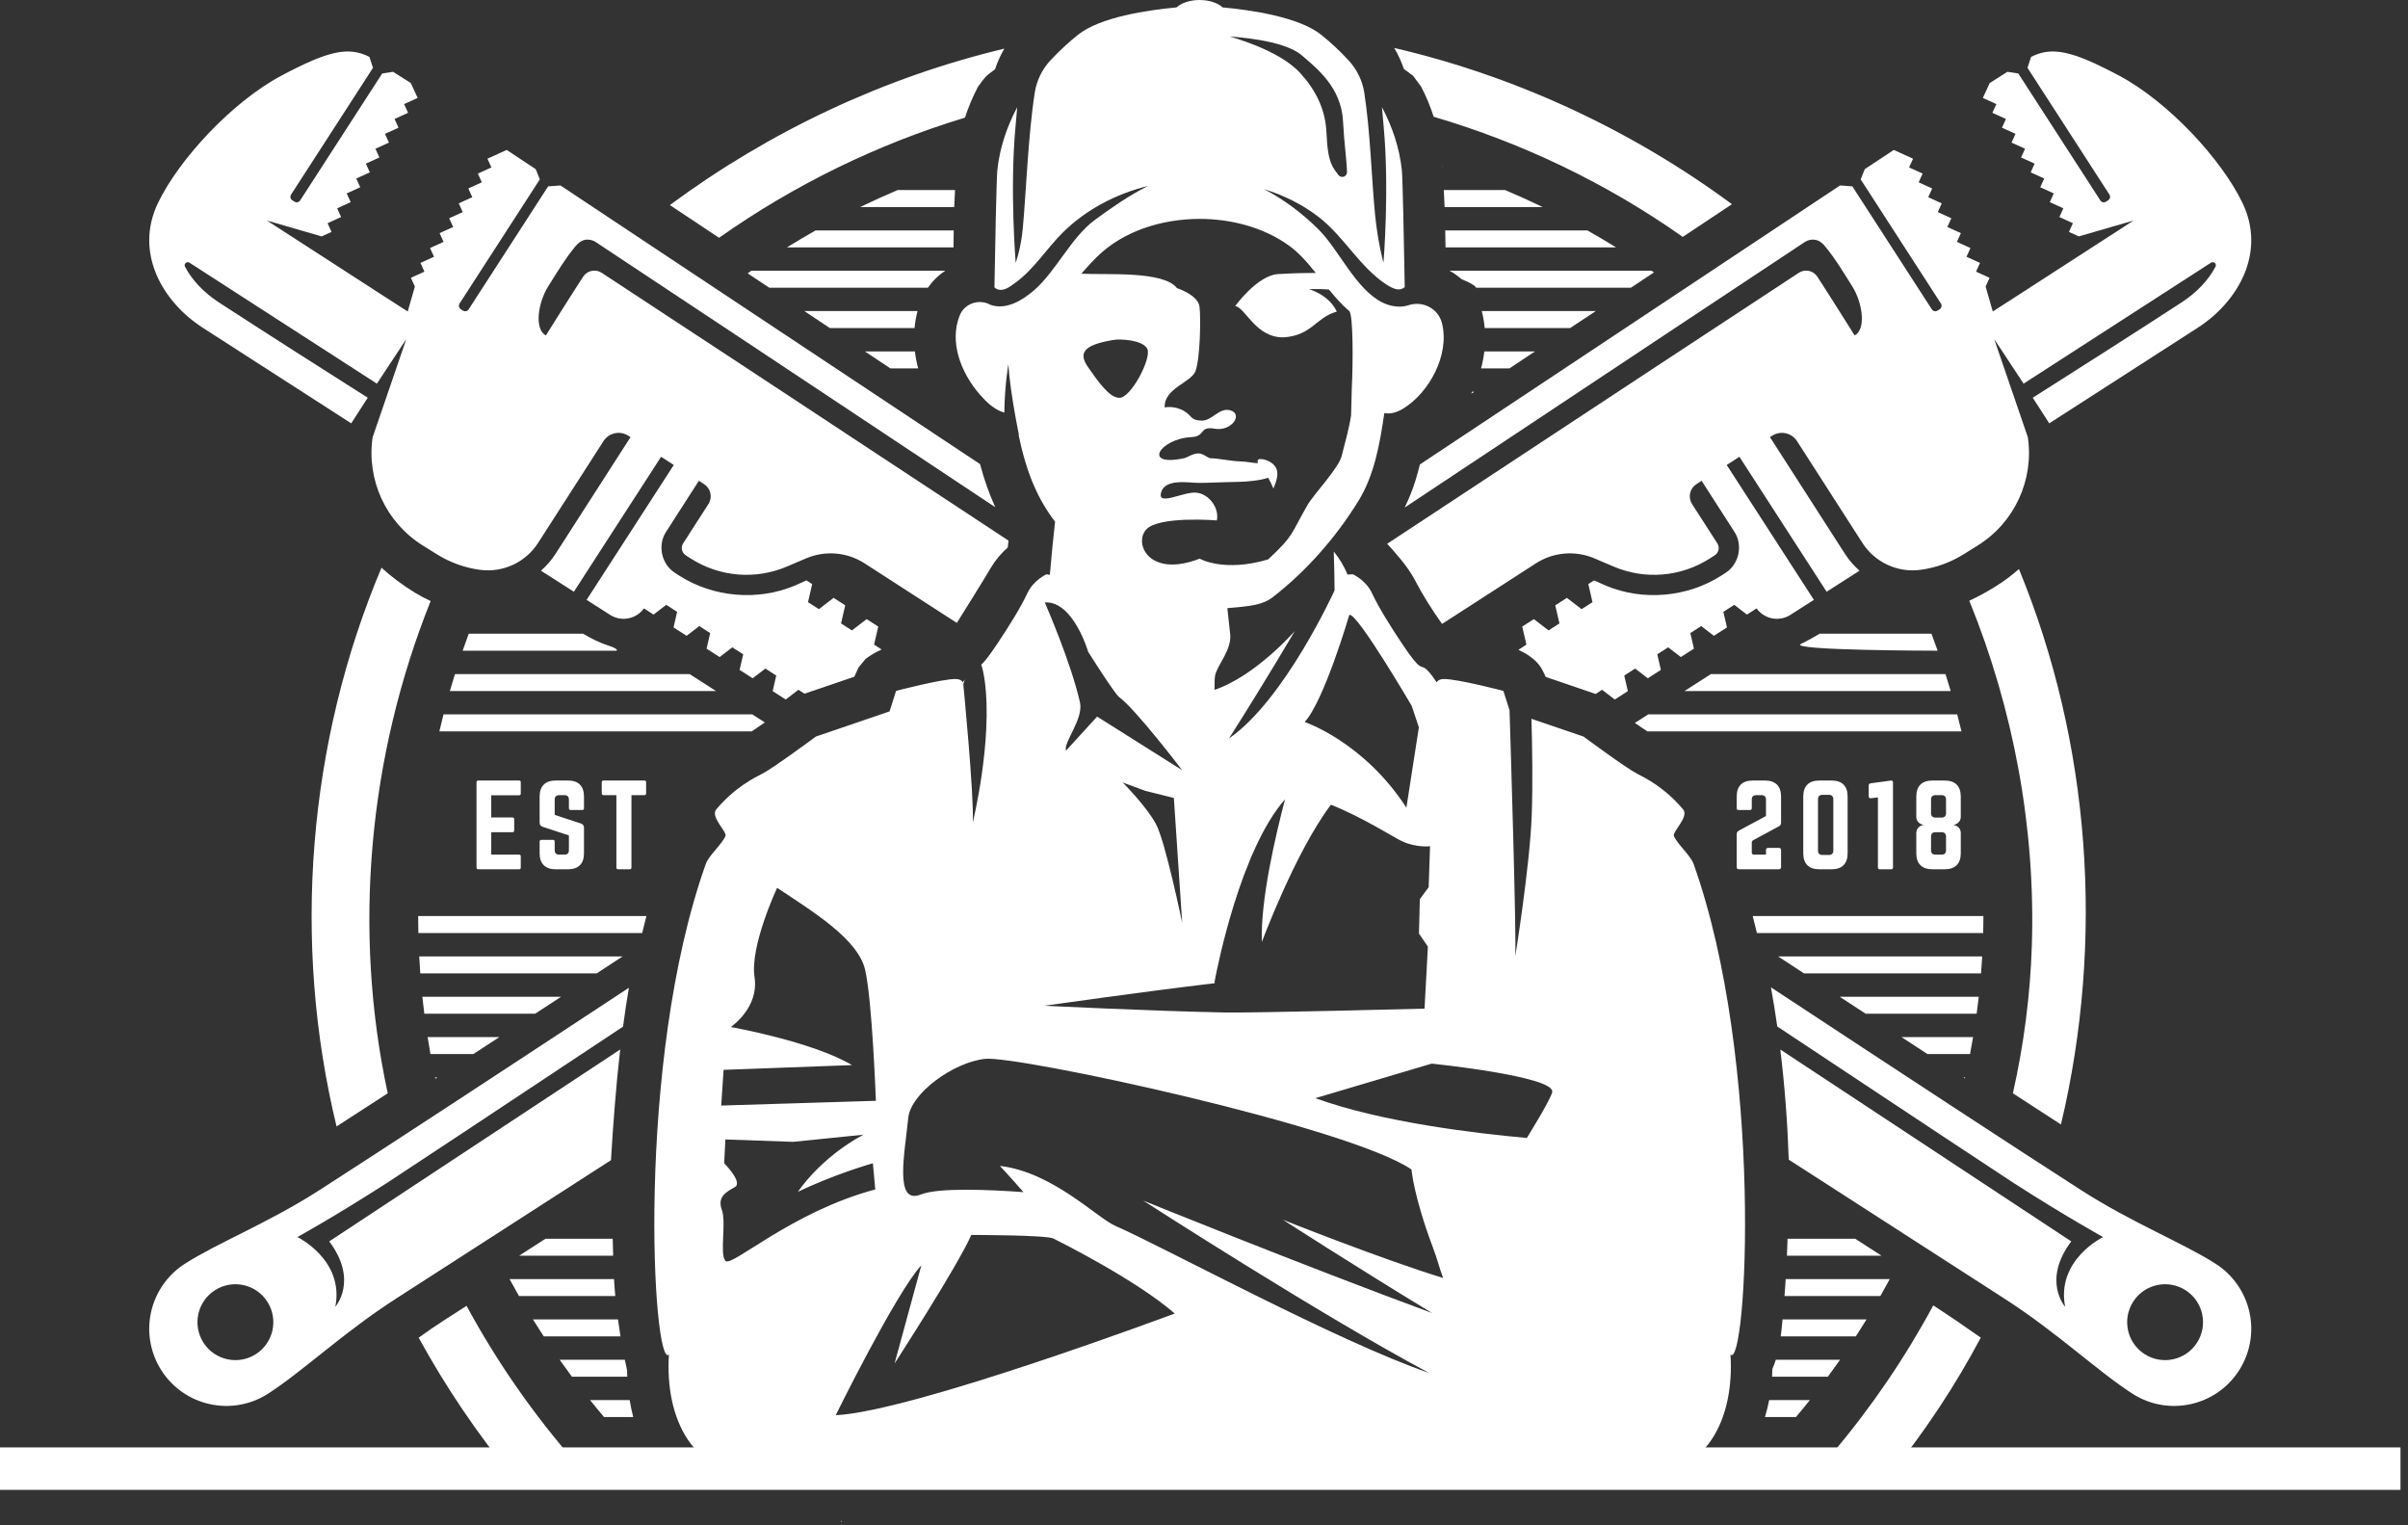
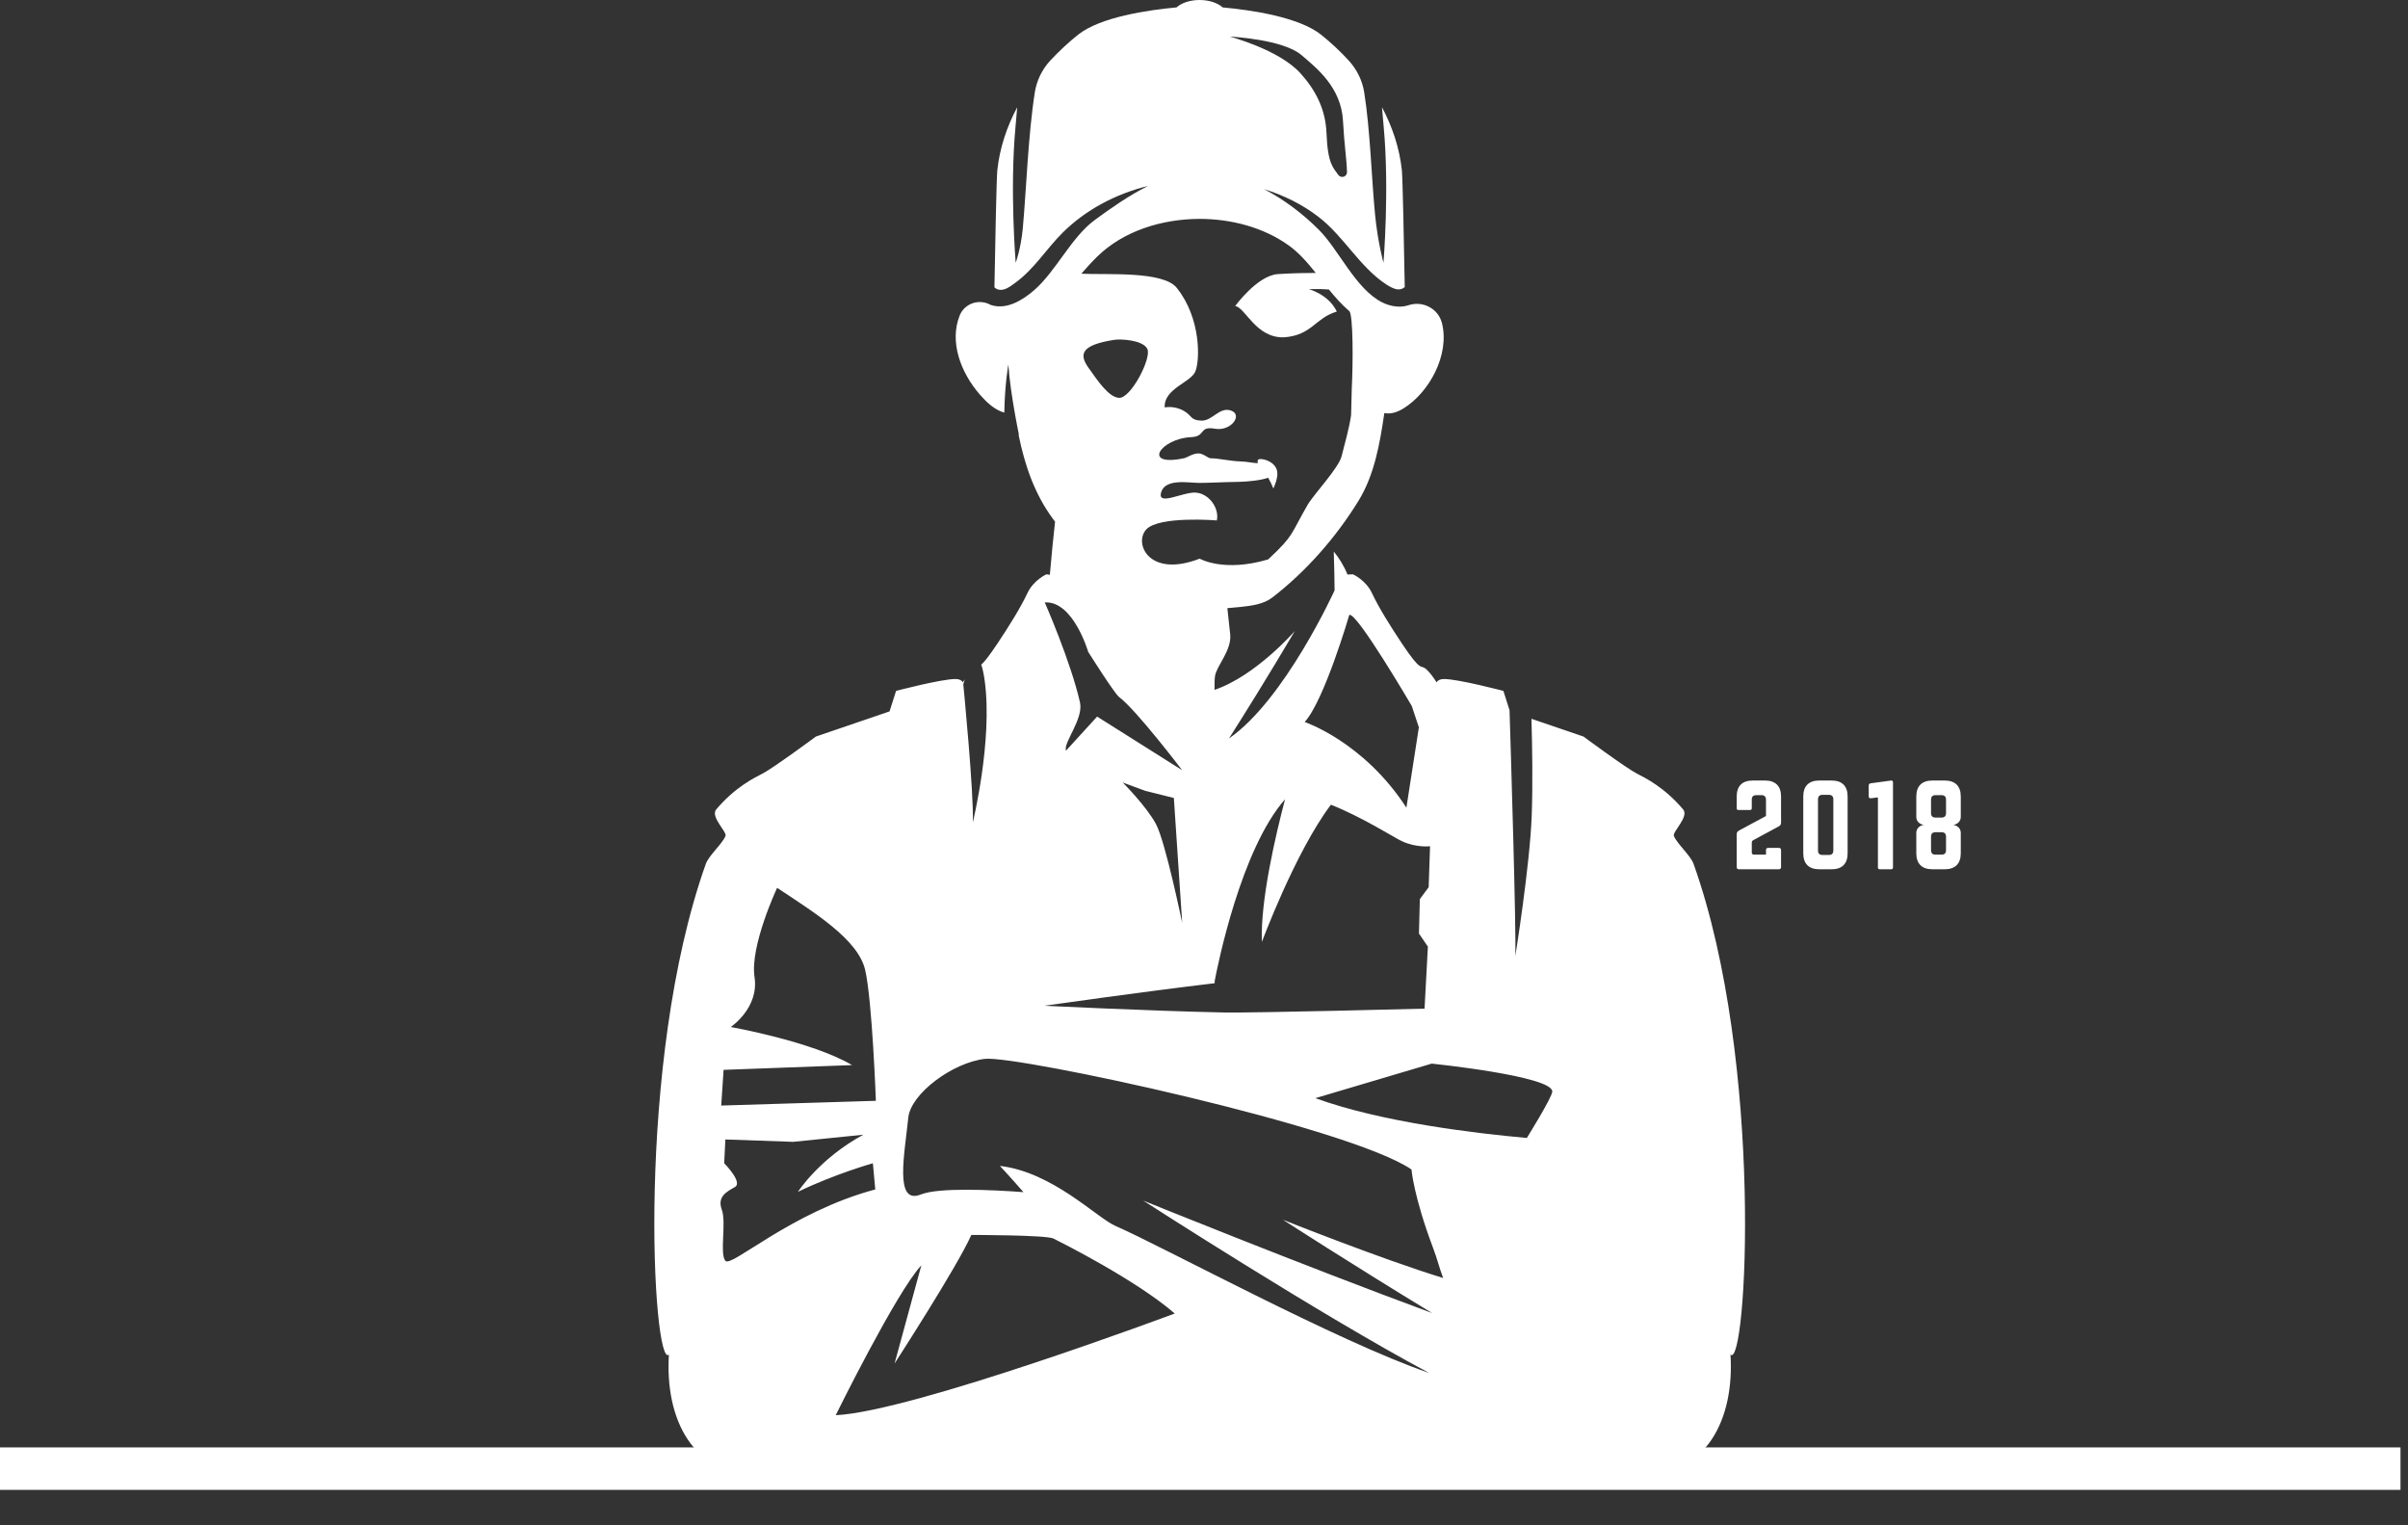
<svg xmlns="http://www.w3.org/2000/svg" width="100%" height="100%" viewBox="0 0 120 76" version="1.1" xml:space="preserve" style="fill-rule:evenodd;clip-rule:evenodd;stroke-linejoin:round;stroke-miterlimit:2;">
  <rect x="0" y="0" width="120" height="76" fill="#333333" stroke="none" />
  <g transform="matrix(1,0,0,1,-240.187,-92.461)">
-     <path d="M328.44,141.655C335.107,146.044 340.648,149.673 343.874,151.746C346.465,153.411 348.962,154.377 350.611,155.436C351.468,155.987 352.071,156.856 352.288,157.853C352.505,158.849 352.317,159.89 351.766,160.747C350.618,162.532 348.241,163.05 346.455,161.902C344.724,160.789 342.695,158.847 340.061,157.155C337.644,155.6 333.844,153.153 329.328,150.242C329.265,148.408 329.129,146.574 328.906,144.753C337.44,150.38 343.406,154.314 343.406,154.314C341.937,156.268 343.102,157.571 343.102,157.571C342.645,155.232 344.993,154.098 344.993,154.098C344.993,154.098 343.136,153.076 340.513,151.39C339.887,150.987 335.31,147.955 328.755,143.606C328.662,142.954 328.557,142.303 328.44,141.655ZM271.527,141.677C271.418,142.32 271.321,142.966 271.235,143.613C264.685,147.959 260.113,150.987 259.487,151.39C256.864,153.076 255.007,154.098 255.007,154.098C255.007,154.098 257.355,155.232 256.898,157.571C256.898,157.571 258.062,156.268 256.594,154.314C256.594,154.314 262.559,150.38 271.093,144.753C270.988,145.664 270.901,146.578 270.829,147.493C270.755,148.417 270.687,149.342 270.634,150.267C266.134,153.167 262.35,155.605 259.939,157.155C257.305,158.847 255.276,160.789 253.545,161.902C251.759,163.05 249.382,162.532 248.234,160.747C247.683,159.89 247.495,158.849 247.712,157.853C247.929,156.856 248.532,155.987 249.389,155.436C251.038,154.377 253.535,153.411 256.126,151.746C259.346,149.676 264.875,146.056 271.527,141.677ZM346.492,157.317C345.927,158.196 346.182,159.366 347.06,159.93C347.938,160.494 349.109,160.24 349.673,159.362C350.237,158.484 349.983,157.313 349.105,156.749C348.227,156.184 347.056,156.439 346.492,157.317ZM253.508,157.317C254.073,158.196 253.818,159.366 252.94,159.93C252.062,160.494 250.891,160.24 250.327,159.362C249.763,158.484 250.017,157.313 250.895,156.749C251.773,156.184 252.944,156.439 253.508,157.317ZM280.278,127.025L279.974,126.83L279.343,127.315L278.691,126.897L278.87,126.121L278.328,125.772L277.696,126.257L277.045,125.839L277.224,125.062L276.681,124.714L276.05,125.199L275.398,124.78L275.577,124.004L275.035,123.655L274.403,124.141L273.752,123.722L273.931,122.946L273.388,122.597L272.756,123.083L272.276,122.774C272.096,123.024 271.83,123.2 271.528,123.265C271.205,123.336 270.867,123.275 270.589,123.096C270.28,122.897 269.864,122.632 269.42,122.349L273.764,115.629L273.132,115.22L268.785,121.944C268.195,121.568 267.615,121.198 267.213,120.94C267.191,120.925 267.169,120.91 267.147,120.894C267.421,120.655 267.663,120.378 267.862,120.072L271.609,114.241L271.5,114.171C271.083,113.903 270.529,114.024 270.261,114.44C269.5,115.625 268.006,117.949 267,119.515C266.376,120.485 265.248,121.006 264.105,120.853C263.349,120.751 262.623,120.49 261.975,120.089C261.635,119.878 261.691,119.91 261.267,119.647C259.413,118.497 258.448,116.367 258.756,114.253L258.759,114.241L260.433,109.361C260.433,109.361 259.76,110.369 258.97,111.577L258.549,111.305C256.64,110.071 251.021,106.449 249.628,105.548C249.57,105.511 249.494,105.516 249.441,105.562C249.389,105.608 249.374,105.683 249.404,105.745C249.771,106.452 250.384,107.058 251.068,107.511C253.198,108.896 256.29,110.872 258.513,112.278C258.233,112.709 257.95,113.145 257.69,113.554L250.294,108.793C248.295,107.509 246.862,105.057 248.064,102.566C249.106,100.404 251.746,97.54 254.214,96.228C256.566,94.978 257.555,94.77 258.596,95.295L258.775,95.84L254.692,102.156C254.631,102.251 254.658,102.378 254.753,102.439C254.788,102.462 254.825,102.486 254.861,102.509C254.956,102.57 255.082,102.543 255.144,102.448L259.234,96.121L259.775,96.039L260.656,96.597L261.001,97.34L260.325,97.647L260.523,98.082L259.849,98.388L260.047,98.824L259.372,99.13L259.57,99.566L258.896,99.872L259.094,100.307L258.419,100.614L258.617,101.049L257.941,101.356L258.14,101.791L257.465,102.098L257.663,102.533L256.989,102.84L257.186,103.275L256.512,103.582L256.709,104.017L256.217,104.24L253.486,103.448L258.743,106.846C258.773,106.867 258.801,106.886 258.825,106.901L260.505,107.981L260.862,106.738L260.664,106.303L261.338,105.996L261.14,105.561L261.815,105.254L261.618,104.819L262.292,104.513L262.094,104.077L262.769,103.771L262.571,103.335L263.246,103.029L263.048,102.594L263.723,102.287L263.525,101.852L264.199,101.545L264.001,101.11L264.676,100.803L264.478,100.368L265.438,99.932C265.438,99.932 265.951,100.271 266.884,100.888L267.088,101.399L263.089,107.584C263.028,107.679 263.055,107.806 263.15,107.868C263.185,107.89 263.222,107.914 263.258,107.937C263.353,107.998 263.479,107.971 263.541,107.876L267.504,101.746L268.118,101.702C268.118,101.702 277.114,107.683 289.026,115.585C289.222,116.321 289.47,117.042 289.784,117.732C279.727,111.053 271.68,105.711 269.873,104.52C269.711,104.413 269.513,104.375 269.323,104.415C269.134,104.456 268.986,104.583 268.863,104.733C268.33,105.385 268.032,105.893 267.503,106.737C266.993,107.553 266.805,108.869 267.39,109.174C267.39,109.174 268.713,107.06 269.25,106.244C269.452,105.938 269.863,105.852 270.171,106.053C271.947,107.211 280.141,112.607 290.445,119.398L290.406,119.74C290.078,120.032 289.792,120.367 289.57,120.742C289.106,121.525 288.302,122.805 287.87,123.498C284.999,121.644 283.268,120.527 283.268,120.527C282.4,119.969 281.311,119.877 280.361,120.281C280.056,120.411 279.728,120.551 279.399,120.691C277.832,121.358 276.036,121.206 274.603,120.285C274.515,120.228 274.433,120.176 274.36,120.129C274.161,120.001 274.103,119.735 274.231,119.535C274.546,119.045 275.111,118.165 275.491,117.575C275.594,117.415 275.629,117.22 275.588,117.035C275.548,116.849 275.435,116.687 275.275,116.584L275.015,116.416L273.364,118.985C272.959,119.632 273.146,120.557 273.8,120.989L274.049,121.15C275.733,122.222 277.919,122.411 279.757,121.654C279.964,121.567 280.169,121.469 280.373,121.378L280.661,121.563L280.453,122.465L280.996,122.813L281.729,122.25L282.308,122.621L282.1,123.523L282.642,123.872L283.376,123.308L283.954,123.68L283.746,124.581L284.122,124.822C283.84,124.948 283.575,125.104 283.326,125.287L282.975,125.715L282.761,126.178L280.278,127.025ZM310.945,115.603C322.872,107.692 331.882,101.702 331.882,101.702L332.496,101.746L336.459,107.876C336.521,107.971 336.647,107.998 336.742,107.937C336.778,107.914 336.815,107.89 336.85,107.868C336.945,107.806 336.972,107.679 336.911,107.584L332.912,101.399L333.116,100.888C334.049,100.271 334.562,99.932 334.562,99.932L335.522,100.368L335.324,100.803L335.999,101.11L335.801,101.545L336.475,101.852L336.277,102.287L336.952,102.594L336.754,103.029L337.429,103.335L337.231,103.771L337.906,104.077L337.708,104.513L338.382,104.819L338.185,105.254L338.859,105.561L338.661,105.996L339.336,106.303L339.138,106.738L339.495,107.981L341.175,106.901C341.199,106.886 341.226,106.867 341.256,106.846L346.514,103.448L343.782,104.24L343.29,104.017L343.488,103.582L342.814,103.275L343.011,102.84L342.337,102.533L342.535,102.098L341.86,101.791L342.058,101.356L341.383,101.049L341.581,100.614L340.906,100.307L341.104,99.872L340.43,99.566L340.628,99.13L339.953,98.824L340.151,98.388L339.476,98.082L339.674,97.647L338.999,97.34L339.344,96.597L340.225,96.039L340.766,96.121L344.856,102.448C344.918,102.543 345.044,102.57 345.139,102.509C345.175,102.486 345.212,102.462 345.247,102.439C345.342,102.378 345.369,102.251 345.308,102.156L341.225,95.84L341.404,95.295C342.445,94.77 343.434,94.978 345.786,96.228C348.254,97.54 350.894,100.404 351.936,102.566C353.138,105.057 351.705,107.509 349.706,108.793L342.31,113.554C342.049,113.145 341.767,112.709 341.487,112.278C343.709,110.872 346.802,108.896 348.932,107.511C349.616,107.058 350.229,106.452 350.596,105.745C350.626,105.683 350.611,105.608 350.559,105.562C350.506,105.516 350.43,105.511 350.372,105.548C348.979,106.449 343.36,110.071 341.451,111.305L341.03,111.577C340.24,110.369 339.567,109.361 339.567,109.361L341.241,114.241L341.243,114.253C341.552,116.367 340.587,118.497 338.733,119.647C338.309,119.91 338.365,119.878 338.025,120.089C337.377,120.49 336.651,120.751 335.895,120.853C334.752,121.006 333.624,120.485 333,119.515C331.994,117.949 330.5,115.625 329.739,114.44C329.471,114.024 328.917,113.903 328.5,114.171L328.391,114.241L332.138,120.072C332.337,120.378 332.579,120.655 332.853,120.894C332.831,120.91 332.809,120.925 332.787,120.94C332.385,121.198 331.805,121.568 331.215,121.944L326.868,115.22L326.236,115.629L330.58,122.349C330.136,122.632 329.72,122.897 329.411,123.096C329.133,123.275 328.795,123.336 328.472,123.265C328.17,123.2 327.904,123.024 327.724,122.774L327.244,123.083L326.612,122.597L326.069,122.946L326.248,123.722L325.597,124.141L324.965,123.655L324.423,124.004L324.602,124.78L323.95,125.199L323.319,124.714L322.776,125.062L322.955,125.839L322.304,126.257L321.672,125.772L321.13,126.121L321.309,126.897L320.657,127.315L320.026,126.83L319.702,127.038L317.216,126.189C317.216,126.189 317.087,125.895 316.974,125.715C316.692,125.269 316.156,124.975 315.855,124.837L316.254,124.581L316.046,123.68L316.624,123.308L317.358,123.872L317.9,123.523L317.692,122.621L318.271,122.25L319.004,122.813L319.547,122.465L319.339,121.563L319.627,121.378C319.831,121.469 320.036,121.567 320.243,121.654C322.081,122.411 324.267,122.222 325.951,121.15L326.2,120.989C326.854,120.557 327.041,119.632 326.636,118.985L324.985,116.416L324.725,116.584C324.565,116.687 324.452,116.849 324.412,117.035C324.371,117.22 324.406,117.415 324.509,117.575C324.889,118.165 325.454,119.045 325.769,119.535C325.897,119.735 325.839,120.001 325.64,120.129C325.567,120.176 325.485,120.228 325.397,120.285C323.964,121.206 322.168,121.358 320.601,120.691C320.272,120.551 319.944,120.411 319.639,120.281C318.689,119.877 317.6,119.969 316.732,120.527C316.732,120.527 314.969,121.665 312.05,123.549C311.544,122.837 311.077,122.096 310.672,121.319C310.34,120.677 309.6,119.859 309.315,119.556C319.732,112.691 328.04,107.22 329.829,106.053C330.137,105.852 330.548,105.938 330.75,106.244C331.287,107.06 332.61,109.174 332.61,109.174C333.195,108.869 333.007,107.553 332.497,106.737C331.968,105.893 331.67,105.385 331.137,104.733C331.014,104.583 330.866,104.456 330.677,104.415C330.487,104.375 330.289,104.413 330.127,104.52C328.319,105.712 320.259,111.062 310.189,117.749C310.404,117.306 310.587,116.851 310.732,116.38C310.809,116.129 310.883,115.854 310.945,115.603Z" style="fill:white;" />
-     <path d="M292.765,118.454C292.725,118.4 292.685,118.347 292.645,118.293C291.766,117.099 291.266,115.694 290.953,114.153C290.956,114.115 290.958,114.092 290.958,114.092C290.958,114.092 290.874,113.693 290.773,113.127C290.769,113.098 290.765,113.069 290.761,113.04L290.758,113.041C290.632,112.326 290.485,111.376 290.438,110.623C290.438,110.623 290.26,111.571 290.236,113.019C289.75,112.889 289.339,112.488 289.025,112.13C288.056,111.025 287.486,109.479 288.016,108.17C288.125,107.902 288.343,107.69 288.619,107.584C288.894,107.477 289.203,107.487 289.47,107.61C289.504,107.633 289.542,107.648 289.581,107.661C290.35,107.908 291.145,107.418 291.709,106.932C292.809,105.984 293.568,104.283 294.748,103.419C295.542,102.837 296.451,102.198 297.399,101.725C295.784,102.125 294.293,102.91 293.131,104.066C292.331,104.863 291.714,105.882 290.773,106.558C290.531,106.732 290.207,107.003 289.872,106.866C289.821,106.845 289.779,106.814 289.743,106.776C289.779,104.655 289.848,101.318 289.887,100.949C290.005,99.82 290.37,98.761 290.878,97.804C290.858,98.034 290.836,98.316 290.795,98.76C290.501,101.891 290.803,105.553 290.803,105.553C290.803,105.553 291.059,104.873 291.156,103.844C291.324,102.055 291.417,99.211 291.759,97.041C291.855,96.465 292.117,95.928 292.514,95.49C292.97,95.002 293.443,94.565 293.908,94.193C295.021,93.307 297.39,92.961 298.819,92.83C299.061,92.608 299.485,92.461 299.967,92.461C300.449,92.461 300.873,92.608 301.115,92.83C302.544,92.961 304.914,93.307 306.026,94.193C306.492,94.565 306.964,95.002 307.415,95.495C307.81,95.931 308.072,96.467 308.168,97.042C308.473,98.951 308.538,101.382 308.712,103.157C308.85,104.56 309.131,105.553 309.131,105.553C309.131,105.553 309.433,101.891 309.14,98.76C309.098,98.316 309.076,98.034 309.056,97.803C309.565,98.76 309.929,99.82 310.048,100.949C310.086,101.317 310.155,104.64 310.191,106.762C310.078,106.868 309.909,106.906 309.763,106.868C309.74,106.863 309.719,106.856 309.697,106.849C309.672,106.841 309.648,106.832 309.624,106.823C309.592,106.81 309.56,106.796 309.529,106.781C309.487,106.761 309.447,106.739 309.407,106.717C309.361,106.691 309.316,106.663 309.272,106.634C307.939,105.76 307.167,104.248 305.898,103.27C305.092,102.648 304.167,102.191 303.181,101.886C304.2,102.413 305.136,103.133 305.912,103.911C306.913,104.913 307.742,106.854 309.059,107.523C309.458,107.726 309.956,107.81 310.374,107.67C310.715,107.555 311.09,107.584 311.407,107.752C311.725,107.919 311.955,108.208 312.041,108.549L312.043,108.549C312.45,110.158 311.388,112.03 310.139,112.804C309.849,112.984 309.507,113.114 309.174,113.04C308.949,114.572 308.68,116.127 307.883,117.42C306.747,119.264 305.257,120.948 303.591,122.233C303.164,122.562 302.583,122.64 302.018,122.702C301.797,122.726 301.574,122.746 301.351,122.763C301.395,123.171 301.448,123.667 301.491,124.055C301.58,124.856 300.825,125.612 300.736,126.145C300.715,126.269 300.709,126.52 300.711,126.834C302.776,126.134 304.715,123.9 304.715,123.9C303.371,126.174 302.187,128.068 301.432,129.255C304.218,127.331 306.694,121.877 306.694,121.877C306.694,121.423 306.675,120.645 306.654,119.941C306.918,120.267 307.162,120.65 307.337,121.087L307.609,121.076C307.609,121.076 308.253,121.364 308.556,122.011C308.904,122.753 309.491,123.684 310.041,124.51C311.071,126.055 310.938,125.507 311.286,125.826C311.462,125.988 311.649,126.257 311.776,126.457C311.841,126.359 311.954,126.293 312.143,126.293C312.854,126.293 315.107,126.885 315.107,126.885L315.413,127.848C315.47,129.659 315.753,138.824 315.7,140.106C315.7,140.106 316.424,135.615 316.518,133.102C316.575,131.578 316.545,129.595 316.505,128.275L319.098,129.16C319.098,129.16 321.219,130.729 321.759,131.006C322.148,131.205 323.125,131.677 324.064,132.79C324.373,133.157 323.517,133.905 323.604,134.116C323.766,134.51 324.436,135.087 324.584,135.503C328.113,145.412 327.229,160.72 326.424,159.956C326.622,163.109 325.274,166.07 321.78,165.965L315.827,166.089L309.292,165.397L290.652,165.397L284.118,166.089L278.165,165.965C274.671,166.07 273.323,163.109 273.521,159.956C272.716,160.72 271.831,145.412 275.361,135.503C275.509,135.087 276.179,134.51 276.341,134.116C276.427,133.905 275.571,133.157 275.88,132.79C276.819,131.677 277.797,131.205 278.185,131.006C278.725,130.729 280.847,129.16 280.847,129.16L284.517,127.907L284.842,126.885C284.842,126.885 287.095,126.293 287.807,126.293C287.993,126.293 288.106,126.358 288.171,126.453C288.2,126.408 288.232,126.359 288.266,126.308C288.22,126.456 288.192,126.559 288.192,126.559C288.192,126.559 288.726,132.013 288.666,133.436C288.666,133.436 289.666,129.36 289.259,126.381C289.208,126.01 289.149,125.751 289.086,125.58C289.229,125.456 289.457,125.18 289.904,124.51C290.454,123.684 291.041,122.753 291.389,122.011C291.692,121.364 292.336,121.076 292.336,121.076L292.505,121.102C292.579,120.205 292.684,119.191 292.765,118.454ZM288.592,153.993C288.592,153.993 292.327,153.993 292.683,154.171C293.038,154.349 296.773,156.216 298.73,157.907C298.73,157.907 285.658,162.797 281.834,162.974C281.834,162.974 284.857,156.839 286.102,155.505L284.768,160.396C284.768,160.396 287.881,155.594 288.592,153.993ZM312.105,156.139C311.885,155.555 311.845,155.282 311.597,154.624C310.631,152.059 310.527,150.732 310.527,150.732C307.415,148.598 290.875,145.041 289.274,145.219C287.673,145.397 285.57,146.95 285.45,148.153C285.272,149.932 284.739,152.511 286.073,151.977C286.964,151.621 289.564,151.741 291.19,151.86C290.521,151.09 290.015,150.554 290.015,150.554C292.634,150.853 294.86,153.147 295.767,153.54C298.067,154.536 306.845,159.31 311.403,160.867C306.01,157.994 297.157,152.28 297.157,152.28C297.157,152.28 305.019,155.473 311.556,157.885C307.618,155.494 304.12,153.235 304.12,153.235C304.12,153.235 308.924,155.158 312.105,156.139ZM276.335,149.235L276.276,150.421C276.276,150.421 277.224,151.37 276.809,151.607C276.394,151.844 275.92,152.081 276.157,152.733C276.394,153.385 276.039,154.927 276.335,155.282C276.632,155.638 279.596,152.852 283.805,151.725L283.686,150.421C283.686,150.421 281.789,150.955 279.952,151.844C279.952,151.844 281.019,150.184 283.212,148.998L279.714,149.354L276.335,149.235ZM316.275,149.16C316.275,149.16 317.536,147.139 317.543,146.849C317.563,146.075 311.535,145.456 311.535,145.456L305.738,147.177C309.049,148.387 313.829,148.942 316.275,149.16ZM278.914,136.697C278.914,136.697 277.551,139.602 277.788,141.143C278.025,142.685 276.602,143.633 276.602,143.633C276.602,143.633 280.633,144.344 282.649,145.53L276.246,145.767L276.128,147.546L283.835,147.309C283.835,147.309 283.657,142.329 283.301,140.787C282.945,139.246 280.693,137.883 278.914,136.697ZM304.226,132.285C303.764,134.041 302.988,137.34 303.072,139.394C303.072,139.394 304.72,134.94 306.511,132.556C308.045,133.16 309.698,134.21 310.026,134.364C310.766,134.712 311.452,134.625 311.452,134.625L311.383,136.667L310.943,137.26L310.899,138.975L311.344,139.627L311.178,142.717C311.178,142.717 302.673,142.938 301.179,142.908C297.523,142.834 292.231,142.573 292.231,142.573C292.231,142.573 297.167,141.871 300.718,141.45L300.722,141.327C300.866,140.569 302.023,134.786 304.226,132.285ZM296.136,131.45L297.262,131.865L298.685,132.221L299.1,138.446C299.1,138.446 298.27,134.414 297.796,133.525C297.322,132.636 296.136,131.45 296.136,131.45ZM307.427,123.1C307.427,123.1 306.182,127.368 305.204,128.435C305.204,128.435 308.139,129.413 310.273,132.703L310.895,128.702L310.54,127.635C310.54,127.635 307.783,122.922 307.427,123.1ZM292.251,122.477C292.251,122.477 293.545,125.415 294.007,127.46C294.193,128.284 293.159,129.477 293.312,129.861L294.861,128.165L299.098,130.836C299.098,130.836 296.821,127.839 295.956,127.19C295.719,127.012 294.414,124.937 294.414,124.937C294.414,124.937 293.673,122.388 292.251,122.477ZM305.756,106.06C305.342,105.542 304.916,105.051 304.406,104.687C303.148,103.786 301.538,103.366 299.952,103.367C298.085,103.377 296.174,103.962 294.858,105.254C294.584,105.523 294.326,105.809 294.073,106.099C295.278,106.164 298.185,105.943 298.84,106.818C298.84,106.818 299.886,107.148 299.963,107.738C300.039,108.327 299.988,110.397 299.759,110.963C299.529,111.529 298.178,111.819 298.229,112.763C298.229,112.763 298.689,112.653 299.182,112.933C299.61,113.176 299.49,113.395 300.051,113.419C300.611,113.442 300.956,112.708 301.542,112.921C302.128,113.133 301.542,113.964 300.726,113.822C299.911,113.681 300.295,114.207 299.554,114.241C298.009,114.313 297.065,115.745 299.202,115.29C299.34,115.261 299.637,115.048 299.916,115.052C300.161,115.056 300.392,115.3 300.527,115.296C300.848,115.288 301.495,115.436 301.983,115.45C302.387,115.462 302.665,115.545 302.879,115.536C302.878,115.535 302.81,115.394 302.92,115.345C303.018,115.301 303.577,115.371 303.787,115.798C303.883,115.994 303.863,116.302 303.658,116.77C303.64,116.868 303.607,116.644 303.386,116.265C303.017,116.397 302.35,116.462 301.932,116.469C300.925,116.488 300.446,116.522 299.936,116.522C299.426,116.522 298.254,116.286 298.05,116.994C297.846,117.701 299.146,116.959 299.783,117.006C300.421,117.053 300.956,117.755 300.828,118.391C300.828,118.391 297.948,118.156 297.311,118.839C296.674,119.523 297.436,121.281 299.972,120.296C299.972,120.296 301.169,120.994 303.385,120.333C304.689,119.118 304.482,119.118 305.346,117.623C305.655,117.089 306.898,115.786 307.047,115.184C307.208,114.536 307.419,113.813 307.517,113.155L307.551,111.819C307.617,110.562 307.625,108.129 307.425,107.959C307.052,107.641 306.724,107.269 306.41,106.884C305.886,106.847 305.413,106.869 305.413,106.869C305.413,106.869 306.394,107.122 306.806,107.985C305.72,108.305 305.572,109.167 304.171,109.269C302.766,109.307 302.25,107.781 301.742,107.71C301.742,107.71 302.844,106.182 303.877,106.117C304.657,106.068 305.363,106.06 305.756,106.06ZM295.705,109.395C296.031,109.343 297.132,109.395 297.362,109.843C297.591,110.291 296.548,112.307 295.96,112.284C295.45,112.264 294.913,111.466 294.428,110.782C293.944,110.098 294.073,109.654 295.705,109.395ZM301.482,94.285L301.483,94.285C301.535,94.287 304.134,94.421 305.046,95.207C305.768,95.828 307.026,96.794 307.114,98.488C307.177,99.685 307.291,100.316 307.313,101.039C307.316,101.138 307.253,101.229 307.157,101.263C307.06,101.297 306.952,101.266 306.889,101.188C306.637,100.824 306.353,100.654 306.292,99.1C306.245,97.898 305.746,96.943 304.989,96.108C303.906,94.914 301.452,94.285 301.482,94.285Z" style="fill:white;" />
-     <path d="M266.05,131.351C266.116,131.351 266.139,131.384 266.139,131.439L266.139,131.992C266.139,132.047 266.116,132.086 266.05,132.086L264.668,132.086L264.668,133.192L265.724,133.192C265.779,133.192 265.812,133.225 265.812,133.286L265.812,133.833C265.812,133.893 265.779,133.927 265.724,133.927L264.668,133.927L264.668,135.044L266.05,135.044C266.116,135.044 266.139,135.071 266.139,135.132L266.139,135.684C266.139,135.74 266.116,135.773 266.05,135.773L264.016,135.773C263.967,135.773 263.934,135.74 263.934,135.684L263.934,131.439C263.934,131.384 263.967,131.351 264.016,131.351L266.05,131.351ZM268.494,131.351C269.013,131.351 269.289,131.627 269.289,132.147L269.289,132.733C269.289,132.788 269.262,132.821 269.201,132.821L268.627,132.821C268.572,132.821 268.538,132.788 268.538,132.733L268.538,132.301C268.538,132.158 268.466,132.08 268.317,132.08L268.051,132.08C267.913,132.08 267.83,132.158 267.83,132.301L267.83,133.064L269.146,133.496C269.24,133.534 269.289,133.595 269.289,133.7L269.289,134.978C269.289,135.497 269.013,135.773 268.494,135.773L267.874,135.773C267.361,135.773 267.079,135.497 267.079,134.978L267.079,134.397C267.079,134.336 267.112,134.308 267.167,134.308L267.742,134.308C267.802,134.308 267.83,134.336 267.83,134.397L267.83,134.823C267.83,134.972 267.913,135.044 268.051,135.044L268.317,135.044C268.461,135.044 268.538,134.972 268.538,134.823L268.538,134.087L267.228,133.656C267.129,133.623 267.079,133.556 267.079,133.451L267.079,132.147C267.079,131.627 267.361,131.351 267.874,131.351L268.494,131.351ZM272.297,131.351C272.358,131.351 272.385,131.384 272.385,131.439L272.385,131.992C272.385,132.047 272.358,132.08 272.297,132.08L271.655,132.08L271.655,135.684C271.655,135.745 271.628,135.773 271.567,135.773L270.993,135.773C270.937,135.773 270.904,135.745 270.904,135.684L270.904,132.08L270.263,132.08C270.208,132.08 270.175,132.047 270.175,131.992L270.175,131.439C270.175,131.384 270.208,131.351 270.263,131.351L272.297,131.351Z" style="fill:white;fill-rule:nonzero;" />
+     <path d="M292.765,118.454C292.725,118.4 292.685,118.347 292.645,118.293C291.766,117.099 291.266,115.694 290.953,114.153C290.956,114.115 290.958,114.092 290.958,114.092C290.958,114.092 290.874,113.693 290.773,113.127C290.769,113.098 290.765,113.069 290.761,113.04L290.758,113.041C290.632,112.326 290.485,111.376 290.438,110.623C290.438,110.623 290.26,111.571 290.236,113.019C289.75,112.889 289.339,112.488 289.025,112.13C288.056,111.025 287.486,109.479 288.016,108.17C288.125,107.902 288.343,107.69 288.619,107.584C288.894,107.477 289.203,107.487 289.47,107.61C289.504,107.633 289.542,107.648 289.581,107.661C290.35,107.908 291.145,107.418 291.709,106.932C292.809,105.984 293.568,104.283 294.748,103.419C295.542,102.837 296.451,102.198 297.399,101.725C295.784,102.125 294.293,102.91 293.131,104.066C292.331,104.863 291.714,105.882 290.773,106.558C290.531,106.732 290.207,107.003 289.872,106.866C289.821,106.845 289.779,106.814 289.743,106.776C289.779,104.655 289.848,101.318 289.887,100.949C290.005,99.82 290.37,98.761 290.878,97.804C290.858,98.034 290.836,98.316 290.795,98.76C290.501,101.891 290.803,105.553 290.803,105.553C290.803,105.553 291.059,104.873 291.156,103.844C291.324,102.055 291.417,99.211 291.759,97.041C291.855,96.465 292.117,95.928 292.514,95.49C292.97,95.002 293.443,94.565 293.908,94.193C295.021,93.307 297.39,92.961 298.819,92.83C299.061,92.608 299.485,92.461 299.967,92.461C300.449,92.461 300.873,92.608 301.115,92.83C302.544,92.961 304.914,93.307 306.026,94.193C306.492,94.565 306.964,95.002 307.415,95.495C307.81,95.931 308.072,96.467 308.168,97.042C308.473,98.951 308.538,101.382 308.712,103.157C308.85,104.56 309.131,105.553 309.131,105.553C309.131,105.553 309.433,101.891 309.14,98.76C309.098,98.316 309.076,98.034 309.056,97.803C309.565,98.76 309.929,99.82 310.048,100.949C310.086,101.317 310.155,104.64 310.191,106.762C310.078,106.868 309.909,106.906 309.763,106.868C309.74,106.863 309.719,106.856 309.697,106.849C309.672,106.841 309.648,106.832 309.624,106.823C309.592,106.81 309.56,106.796 309.529,106.781C309.487,106.761 309.447,106.739 309.407,106.717C309.361,106.691 309.316,106.663 309.272,106.634C307.939,105.76 307.167,104.248 305.898,103.27C305.092,102.648 304.167,102.191 303.181,101.886C304.2,102.413 305.136,103.133 305.912,103.911C306.913,104.913 307.742,106.854 309.059,107.523C309.458,107.726 309.956,107.81 310.374,107.67C310.715,107.555 311.09,107.584 311.407,107.752C311.725,107.919 311.955,108.208 312.041,108.549L312.043,108.549C312.45,110.158 311.388,112.03 310.139,112.804C309.849,112.984 309.507,113.114 309.174,113.04C308.949,114.572 308.68,116.127 307.883,117.42C306.747,119.264 305.257,120.948 303.591,122.233C303.164,122.562 302.583,122.64 302.018,122.702C301.797,122.726 301.574,122.746 301.351,122.763C301.395,123.171 301.448,123.667 301.491,124.055C301.58,124.856 300.825,125.612 300.736,126.145C300.715,126.269 300.709,126.52 300.711,126.834C302.776,126.134 304.715,123.9 304.715,123.9C303.371,126.174 302.187,128.068 301.432,129.255C304.218,127.331 306.694,121.877 306.694,121.877C306.694,121.423 306.675,120.645 306.654,119.941C306.918,120.267 307.162,120.65 307.337,121.087L307.609,121.076C307.609,121.076 308.253,121.364 308.556,122.011C308.904,122.753 309.491,123.684 310.041,124.51C311.071,126.055 310.938,125.507 311.286,125.826C311.462,125.988 311.649,126.257 311.776,126.457C311.841,126.359 311.954,126.293 312.143,126.293C312.854,126.293 315.107,126.885 315.107,126.885L315.413,127.848C315.47,129.659 315.753,138.824 315.7,140.106C315.7,140.106 316.424,135.615 316.518,133.102C316.575,131.578 316.545,129.595 316.505,128.275L319.098,129.16C319.098,129.16 321.219,130.729 321.759,131.006C322.148,131.205 323.125,131.677 324.064,132.79C324.373,133.157 323.517,133.905 323.604,134.116C323.766,134.51 324.436,135.087 324.584,135.503C328.113,145.412 327.229,160.72 326.424,159.956C326.622,163.109 325.274,166.07 321.78,165.965L315.827,166.089L309.292,165.397L290.652,165.397L284.118,166.089L278.165,165.965C274.671,166.07 273.323,163.109 273.521,159.956C272.716,160.72 271.831,145.412 275.361,135.503C275.509,135.087 276.179,134.51 276.341,134.116C276.427,133.905 275.571,133.157 275.88,132.79C276.819,131.677 277.797,131.205 278.185,131.006C278.725,130.729 280.847,129.16 280.847,129.16L284.517,127.907L284.842,126.885C284.842,126.885 287.095,126.293 287.807,126.293C287.993,126.293 288.106,126.358 288.171,126.453C288.2,126.408 288.232,126.359 288.266,126.308C288.22,126.456 288.192,126.559 288.192,126.559C288.192,126.559 288.726,132.013 288.666,133.436C288.666,133.436 289.666,129.36 289.259,126.381C289.208,126.01 289.149,125.751 289.086,125.58C289.229,125.456 289.457,125.18 289.904,124.51C290.454,123.684 291.041,122.753 291.389,122.011C291.692,121.364 292.336,121.076 292.336,121.076L292.505,121.102C292.579,120.205 292.684,119.191 292.765,118.454ZM288.592,153.993C288.592,153.993 292.327,153.993 292.683,154.171C293.038,154.349 296.773,156.216 298.73,157.907C298.73,157.907 285.658,162.797 281.834,162.974C281.834,162.974 284.857,156.839 286.102,155.505L284.768,160.396C284.768,160.396 287.881,155.594 288.592,153.993ZM312.105,156.139C311.885,155.555 311.845,155.282 311.597,154.624C310.631,152.059 310.527,150.732 310.527,150.732C307.415,148.598 290.875,145.041 289.274,145.219C287.673,145.397 285.57,146.95 285.45,148.153C285.272,149.932 284.739,152.511 286.073,151.977C286.964,151.621 289.564,151.741 291.19,151.86C290.521,151.09 290.015,150.554 290.015,150.554C292.634,150.853 294.86,153.147 295.767,153.54C298.067,154.536 306.845,159.31 311.403,160.867C306.01,157.994 297.157,152.28 297.157,152.28C297.157,152.28 305.019,155.473 311.556,157.885C307.618,155.494 304.12,153.235 304.12,153.235C304.12,153.235 308.924,155.158 312.105,156.139ZM276.335,149.235L276.276,150.421C276.276,150.421 277.224,151.37 276.809,151.607C276.394,151.844 275.92,152.081 276.157,152.733C276.394,153.385 276.039,154.927 276.335,155.282C276.632,155.638 279.596,152.852 283.805,151.725L283.686,150.421C283.686,150.421 281.789,150.955 279.952,151.844C279.952,151.844 281.019,150.184 283.212,148.998L279.714,149.354L276.335,149.235ZM316.275,149.16C316.275,149.16 317.536,147.139 317.543,146.849C317.563,146.075 311.535,145.456 311.535,145.456L305.738,147.177C309.049,148.387 313.829,148.942 316.275,149.16ZM278.914,136.697C278.914,136.697 277.551,139.602 277.788,141.143C278.025,142.685 276.602,143.633 276.602,143.633C276.602,143.633 280.633,144.344 282.649,145.53L276.246,145.767L276.128,147.546L283.835,147.309C283.835,147.309 283.657,142.329 283.301,140.787C282.945,139.246 280.693,137.883 278.914,136.697ZM304.226,132.285C303.764,134.041 302.988,137.34 303.072,139.394C303.072,139.394 304.72,134.94 306.511,132.556C308.045,133.16 309.698,134.21 310.026,134.364C310.766,134.712 311.452,134.625 311.452,134.625L311.383,136.667L310.943,137.26L310.899,138.975L311.344,139.627L311.178,142.717C311.178,142.717 302.673,142.938 301.179,142.908C297.523,142.834 292.231,142.573 292.231,142.573C292.231,142.573 297.167,141.871 300.718,141.45L300.722,141.327C300.866,140.569 302.023,134.786 304.226,132.285ZM296.136,131.45L297.262,131.865L298.685,132.221L299.1,138.446C299.1,138.446 298.27,134.414 297.796,133.525C297.322,132.636 296.136,131.45 296.136,131.45ZM307.427,123.1C307.427,123.1 306.182,127.368 305.204,128.435C305.204,128.435 308.139,129.413 310.273,132.703L310.895,128.702L310.54,127.635C310.54,127.635 307.783,122.922 307.427,123.1ZM292.251,122.477C292.251,122.477 293.545,125.415 294.007,127.46C294.193,128.284 293.159,129.477 293.312,129.861L294.861,128.165L299.098,130.836C299.098,130.836 296.821,127.839 295.956,127.19C295.719,127.012 294.414,124.937 294.414,124.937C294.414,124.937 293.673,122.388 292.251,122.477ZM305.756,106.06C305.342,105.542 304.916,105.051 304.406,104.687C303.148,103.786 301.538,103.366 299.952,103.367C298.085,103.377 296.174,103.962 294.858,105.254C294.584,105.523 294.326,105.809 294.073,106.099C295.278,106.164 298.185,105.943 298.84,106.818C300.039,108.327 299.988,110.397 299.759,110.963C299.529,111.529 298.178,111.819 298.229,112.763C298.229,112.763 298.689,112.653 299.182,112.933C299.61,113.176 299.49,113.395 300.051,113.419C300.611,113.442 300.956,112.708 301.542,112.921C302.128,113.133 301.542,113.964 300.726,113.822C299.911,113.681 300.295,114.207 299.554,114.241C298.009,114.313 297.065,115.745 299.202,115.29C299.34,115.261 299.637,115.048 299.916,115.052C300.161,115.056 300.392,115.3 300.527,115.296C300.848,115.288 301.495,115.436 301.983,115.45C302.387,115.462 302.665,115.545 302.879,115.536C302.878,115.535 302.81,115.394 302.92,115.345C303.018,115.301 303.577,115.371 303.787,115.798C303.883,115.994 303.863,116.302 303.658,116.77C303.64,116.868 303.607,116.644 303.386,116.265C303.017,116.397 302.35,116.462 301.932,116.469C300.925,116.488 300.446,116.522 299.936,116.522C299.426,116.522 298.254,116.286 298.05,116.994C297.846,117.701 299.146,116.959 299.783,117.006C300.421,117.053 300.956,117.755 300.828,118.391C300.828,118.391 297.948,118.156 297.311,118.839C296.674,119.523 297.436,121.281 299.972,120.296C299.972,120.296 301.169,120.994 303.385,120.333C304.689,119.118 304.482,119.118 305.346,117.623C305.655,117.089 306.898,115.786 307.047,115.184C307.208,114.536 307.419,113.813 307.517,113.155L307.551,111.819C307.617,110.562 307.625,108.129 307.425,107.959C307.052,107.641 306.724,107.269 306.41,106.884C305.886,106.847 305.413,106.869 305.413,106.869C305.413,106.869 306.394,107.122 306.806,107.985C305.72,108.305 305.572,109.167 304.171,109.269C302.766,109.307 302.25,107.781 301.742,107.71C301.742,107.71 302.844,106.182 303.877,106.117C304.657,106.068 305.363,106.06 305.756,106.06ZM295.705,109.395C296.031,109.343 297.132,109.395 297.362,109.843C297.591,110.291 296.548,112.307 295.96,112.284C295.45,112.264 294.913,111.466 294.428,110.782C293.944,110.098 294.073,109.654 295.705,109.395ZM301.482,94.285L301.483,94.285C301.535,94.287 304.134,94.421 305.046,95.207C305.768,95.828 307.026,96.794 307.114,98.488C307.177,99.685 307.291,100.316 307.313,101.039C307.316,101.138 307.253,101.229 307.157,101.263C307.06,101.297 306.952,101.266 306.889,101.188C306.637,100.824 306.353,100.654 306.292,99.1C306.245,97.898 305.746,96.943 304.989,96.108C303.906,94.914 301.452,94.285 301.482,94.285Z" style="fill:white;" />
    <path d="M328.149,131.351C328.663,131.351 328.944,131.627 328.944,132.147L328.944,133.451C328.944,133.556 328.9,133.601 328.795,133.656L327.562,134.32C327.507,134.353 327.485,134.391 327.485,134.452L327.485,134.933C327.485,135.005 327.524,135.044 327.596,135.044L328.193,135.044L328.193,134.817C328.193,134.745 328.232,134.707 328.304,134.707L328.834,134.707C328.906,134.707 328.944,134.745 328.944,134.817L328.944,135.662C328.944,135.734 328.906,135.773 328.834,135.773L326.844,135.773C326.773,135.773 326.734,135.734 326.734,135.662L326.734,134.032C326.734,133.927 326.773,133.883 326.878,133.827L328.193,133.12L328.193,132.301C328.193,132.158 328.11,132.08 327.972,132.08L327.706,132.08C327.557,132.08 327.485,132.158 327.485,132.301L327.485,132.733C327.485,132.788 327.452,132.821 327.397,132.821L326.822,132.821C326.762,132.821 326.734,132.788 326.734,132.733L326.734,132.147C326.734,131.627 327.01,131.351 327.529,131.351L328.149,131.351ZM333.417,131.489C333.345,131.495 333.312,131.534 333.312,131.605L333.312,132.136C333.312,132.208 333.356,132.247 333.428,132.235L333.771,132.191L333.771,135.684C333.771,135.74 333.799,135.773 333.859,135.773L334.434,135.773C334.489,135.773 334.522,135.74 334.522,135.684L334.522,131.44C334.522,131.384 334.489,131.351 334.434,131.351L333.417,131.489ZM331.466,131.351C331.985,131.351 332.261,131.627 332.261,132.146L332.261,134.977C332.261,135.497 331.985,135.773 331.466,135.773L330.846,135.773C330.327,135.773 330.051,135.497 330.051,134.977L330.051,132.146C330.051,131.627 330.327,131.351 330.846,131.351L331.466,131.351ZM337.099,131.351C337.618,131.351 337.9,131.627 337.9,132.147L337.9,133.164C337.9,133.369 337.751,133.523 337.552,133.556L337.552,133.568C337.751,133.601 337.9,133.755 337.9,133.96L337.9,134.977C337.9,135.497 337.618,135.773 337.099,135.773L336.485,135.773C335.965,135.773 335.684,135.497 335.684,134.977L335.684,133.96C335.684,133.755 335.833,133.601 336.032,133.568L336.032,133.556C335.833,133.523 335.684,133.369 335.684,133.164L335.684,132.147C335.684,131.627 335.965,131.351 336.485,131.351L337.099,131.351ZM331.328,135.06C331.471,135.06 331.549,134.989 331.549,134.839L331.549,132.285C331.549,132.141 331.471,132.064 331.328,132.064L331.007,132.064C330.863,132.064 330.785,132.141 330.785,132.285L330.785,134.839C330.785,134.989 330.863,135.06 331.007,135.06L331.328,135.06ZM336.944,135.044C337.088,135.044 337.165,134.972 337.165,134.823L337.165,134.148C337.165,134.004 337.093,133.927 336.944,133.927L336.64,133.927C336.49,133.927 336.418,134.004 336.418,134.148L336.418,134.823C336.418,134.972 336.496,135.044 336.64,135.044L336.944,135.044ZM336.944,133.197C337.088,133.197 337.165,133.12 337.165,132.982L337.165,132.301C337.165,132.158 337.093,132.08 336.944,132.08L336.64,132.08C336.49,132.08 336.418,132.158 336.418,132.301L336.418,132.982C336.418,133.12 336.496,133.197 336.64,133.197L336.944,133.197Z" style="fill:white;fill-rule:nonzero;" />
    <rect x="240.187" y="164.579" width="119.626" height="2.116" style="fill:white;" />
-     <path d="M282.063,168.249L282.131,168.279L282.15,168.249M328.352,162.22L330.38,162.22C330.154,162.503 329.924,162.783 329.69,163.06L329.684,163.066L328.141,163.066C328.225,162.789 328.296,162.507 328.352,162.22ZM269.591,162.22L271.566,162.22C271.612,162.505 271.67,162.788 271.743,163.066L270.29,163.066C270.053,162.787 269.82,162.505 269.591,162.22ZM328.683,160.21L331.885,160.21C331.685,160.495 331.482,160.777 331.275,161.057L328.497,161.057C328.505,160.929 328.509,160.802 328.51,160.674C328.577,160.522 328.634,160.368 328.683,160.21ZM268.076,160.21L271.324,160.21C271.39,160.534 271.435,160.722 271.435,160.722C271.437,160.833 271.441,160.945 271.446,161.057L268.69,161.057C268.482,160.777 268.277,160.495 268.076,160.21ZM329.018,158.202L333.204,158.202C333.03,158.485 332.852,158.767 332.67,159.047L328.928,159.047C328.965,158.767 328.993,158.484 329.018,158.202ZM266.745,158.202L270.982,158.202C271.023,158.5 271.066,158.785 271.11,159.047L267.284,159.047C267.101,158.767 266.921,158.485 266.745,158.202ZM329.175,156.191L334.361,156.191C334.208,156.475 334.052,156.757 333.893,157.037L329.117,157.037C329.138,156.756 329.157,156.474 329.175,156.191ZM265.58,156.191L270.787,156.191C270.802,156.476 270.823,156.759 270.849,157.037L266.051,157.037C265.89,156.757 265.733,156.475 265.58,156.191ZM329.268,154.182L332.639,154.182L333.952,155.028L329.237,155.028C329.249,154.746 329.259,154.464 329.268,154.182ZM267.371,154.182L270.721,154.182C270.727,154.464 270.734,154.746 270.743,155.028L266.057,155.028L266.338,154.846L267.371,154.182ZM261.867,146.143L261.987,146.143L261.936,146.176L261.881,146.211L261.871,146.16L261.867,146.143ZM338.108,146.194L338.029,146.143L338.119,146.143L338.108,146.194ZM334.943,144.133L338.514,144.133C338.466,144.416 338.416,144.698 338.362,144.98L336.241,144.98C335.809,144.698 335.376,144.415 334.943,144.133ZM261.496,144.133L265.074,144.133L264.417,144.562L263.775,144.98L261.639,144.98C261.588,144.698 261.54,144.416 261.496,144.133ZM331.866,142.124L338.797,142.124C338.765,142.406 338.73,142.688 338.691,142.97L333.161,142.97L332.65,142.637L331.866,142.124ZM261.234,142.124L268.149,142.124C267.718,142.406 267.287,142.688 266.856,142.97L261.332,142.97C261.297,142.688 261.264,142.406 261.234,142.124ZM328.795,140.114L338.969,140.114C338.952,140.396 338.933,140.678 338.91,140.96L330.087,140.96L329.14,140.34L328.795,140.114ZM261.079,140.114L271.214,140.114C270.784,140.396 270.355,140.678 269.925,140.96L261.131,140.96C261.112,140.678 261.094,140.396 261.079,140.114ZM327.53,138.104L339.029,138.104C339.028,138.387 339.024,138.669 339.017,138.951L327.743,138.951C327.675,138.668 327.604,138.386 327.53,138.104ZM261.026,138.104L272.401,138.104C272.328,138.386 272.257,138.668 272.188,138.951L261.036,138.951C261.03,138.669 261.027,138.387 261.026,138.104ZM321.661,128.481L322.321,128.056L337.723,128.056C337.797,128.338 337.867,128.62 337.935,128.902L322.282,128.902C322.072,128.767 321.865,128.625 321.661,128.481ZM262.289,128.056L277.679,128.056L278.301,128.456C278.086,128.608 277.869,128.757 277.65,128.902L262.082,128.902C262.148,128.62 262.217,128.338 262.289,128.056ZM337.398,126.893L324.131,126.893L325.448,126.047L337.139,126.047C337.228,126.328 337.315,126.61 337.398,126.893ZM262.859,126.047L274.552,126.047L275.869,126.893L262.605,126.893C262.687,126.61 262.771,126.328 262.859,126.047ZM330.865,124.037L336.439,124.037C336.545,124.318 336.648,124.6 336.748,124.883C336.748,124.883 329.241,124.877 329.935,124.544C330.258,124.389 330.566,124.218 330.865,124.037ZM263.546,124.037L269.246,124.037C269.649,124.276 270.063,124.484 270.48,124.618C271.07,124.809 270.91,124.883 270.91,124.883L263.242,124.883C263.34,124.6 263.442,124.318 263.546,124.037ZM313.554,111.979L313.654,111.979L313.553,112.047L313.503,112.08C313.52,112.046 313.537,112.013 313.554,111.979ZM314.158,109.97L316.683,109.97L316.352,110.189L315.408,110.816L313.994,110.816C314.068,110.538 314.124,110.255 314.158,109.97ZM285.943,110.816L284.558,110.816L283.288,109.97L285.78,109.97C285.814,110.255 285.869,110.538 285.943,110.816ZM314.029,107.96L319.71,107.96L319.152,108.33L318.435,108.806L314.176,108.806C314.157,108.594 314.125,108.382 314.079,108.173C314.063,108.102 314.046,108.031 314.029,107.96ZM285.763,108.806L281.541,108.806L280.27,107.96L285.911,107.96C285.838,108.239 285.789,108.522 285.763,108.806ZM312.425,105.95L322.489,105.95L322.553,105.995L322.609,106.035L321.951,106.472L321.462,106.797L313.743,106.797C313.703,106.636 313.027,106.374 313.027,106.374C313.027,106.374 312.825,106.202 312.671,106.1C312.592,106.047 312.548,106.016 312.425,105.95ZM277.632,105.95L287.296,105.95C286.956,106.173 286.661,106.461 286.427,106.797L278.523,106.797L277.863,106.358L277.446,106.08C277.508,106.037 277.57,105.993 277.632,105.95ZM312.208,103.941L319.29,103.941C319.773,104.213 320.25,104.495 320.721,104.787L312.223,104.787C312.218,104.505 312.214,104.223 312.208,103.941ZM280.834,103.941L287.714,103.941C287.711,104.223 287.708,104.505 287.705,104.787L279.404,104.787C279.875,104.495 280.352,104.213 280.834,103.941ZM312.137,101.931L315.191,101.931C315.822,102.197 316.447,102.479 317.063,102.777L312.178,102.777C312.168,102.495 312.155,102.212 312.137,101.931ZM284.916,101.931L287.78,101.931C287.762,102.212 287.749,102.495 287.739,102.777L283.054,102.777C283.668,102.48 284.289,102.197 284.916,101.931ZM312.079,100.768L312.034,100.768L312.033,100.752L312.079,100.768Z" style="fill:white;" />
-     <path d="M263.438,157.524C264.964,160.348 266.815,162.995 268.924,165.395C268.924,165.395 269.278,166.12 268.53,166.266L266.163,166.266L265.758,166.074C263.978,163.902 262.398,161.569 261.051,159.112C261.471,158.808 261.898,158.513 262.335,158.233L263.438,157.524ZM336.529,157.504C337.345,158.034 338.13,158.569 338.897,159.11C337.616,161.516 336.1,163.815 334.348,165.967L334.08,166.215L333.855,166.266L331.447,166.266C331.447,166.266 330.333,166.248 331.543,164.827C333.455,162.563 335.128,160.104 336.529,157.504ZM259.198,120.747C259.704,121.209 260.264,121.623 260.857,121.988C261.111,122.142 261.375,122.283 261.648,122.409C258.549,130.137 257.756,138.799 259.509,146.935C258.659,147.487 257.808,148.038 256.959,148.587C254.724,139.387 255.522,129.465 259.198,120.747ZM340.798,120.812C344.372,129.501 345.07,139.304 342.893,148.489L341.958,147.883L340.497,146.935C341.042,144.517 341.364,142.047 341.442,139.557C341.626,133.695 340.532,127.817 338.325,122.392C338.786,122.181 339.232,121.933 339.658,121.666C340.062,121.414 340.444,121.128 340.798,120.812ZM273.568,102.679C278.536,99.004 284.244,96.314 290.238,94.884C290.047,95.21 289.89,95.556 289.773,95.914C289.282,96.271 289.291,96.287 288.93,96.775L288.903,96.825C288.646,97.318 288.439,97.818 288.274,98.323C283.906,99.643 279.751,101.677 276.02,104.309L275.49,103.956L273.568,102.679ZM324.044,104.265C320.278,101.606 316.06,99.581 311.632,98.278C311.466,97.76 311.26,97.257 311.005,96.774L310.607,96.237L310.149,95.9C310.025,95.534 309.864,95.181 309.666,94.85C315.717,96.259 321.486,98.935 326.496,102.636L324.044,104.265Z" style="fill:white;" />
  </g>
</svg>